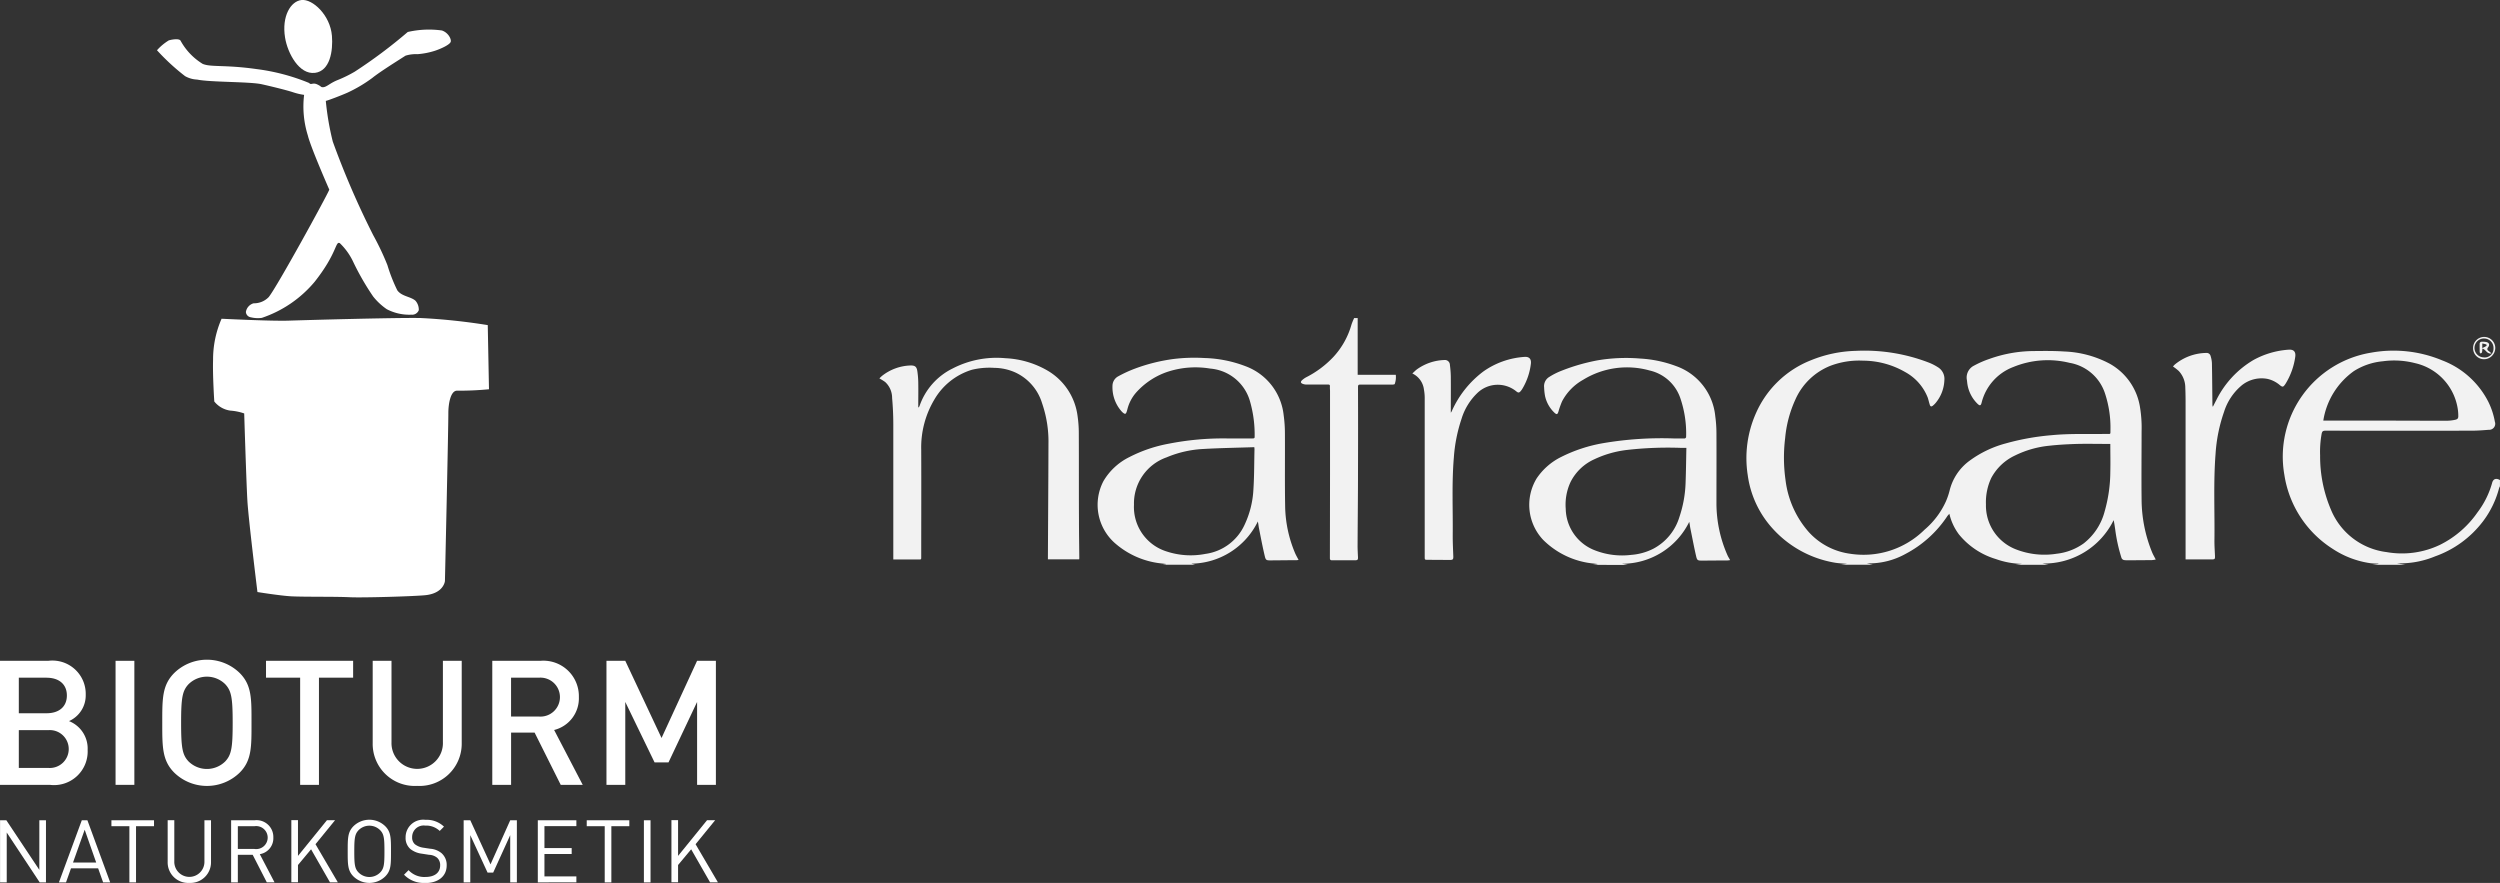
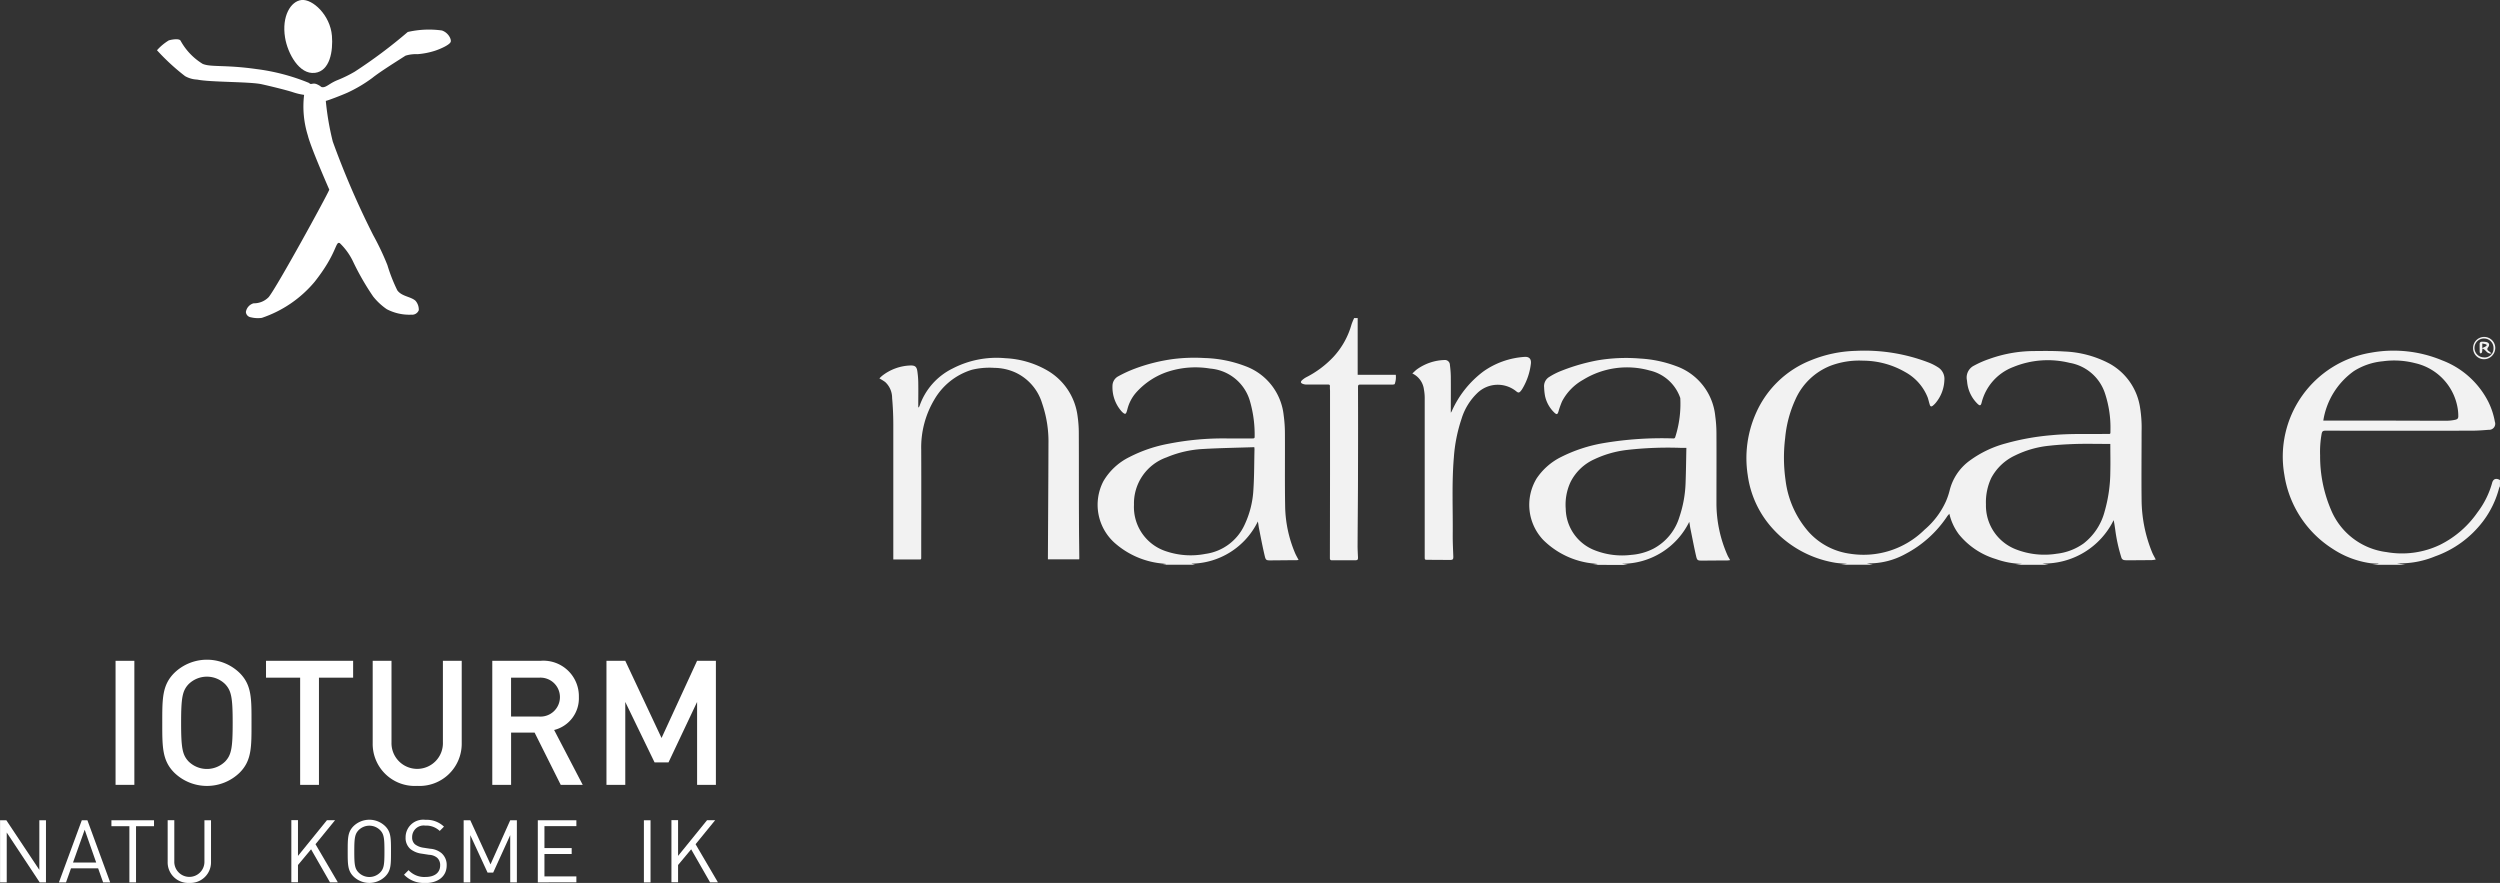
<svg xmlns="http://www.w3.org/2000/svg" width="130.362" height="46.04" viewBox="0 0 130.362 46.04">
  <rect x="0" y="0" width="130.362" height="46.04" fill="#333333" stroke="none" />
  <defs>
    <clipPath id="clip-path">
      <rect id="長方形_2762" data-name="長方形 2762" width="84.506" height="12.867" fill="none" />
    </clipPath>
  </defs>
  <g id="グループ_3615" data-name="グループ 3615" transform="translate(-1102 -1501.612)">
    <g id="グループ_3613" data-name="グループ 3613" transform="translate(1147.856 1518.199)" clip-path="url(#clip-path)">
      <path id="パス_5311" data-name="パス 5311" d="M493.327,29.534l.361-.05c-.222-.022-.45-.028-.671-.069a5.615,5.615,0,0,1-3.113-1.672,5.173,5.173,0,0,1-1.392-2.888,5.766,5.766,0,0,1,.431-3.233A5.224,5.224,0,0,1,491.8,18.87a6.639,6.639,0,0,1,2.35-.494,9.344,9.344,0,0,1,3.794.608,2.654,2.654,0,0,1,.473.239.71.71,0,0,1,.349.681,1.961,1.961,0,0,1-.453,1.186,1.044,1.044,0,0,1-.148.145c-.08.064-.13.047-.161-.052-.038-.117-.064-.238-.1-.354a2.6,2.6,0,0,0-1.19-1.352,4.418,4.418,0,0,0-2.185-.589,4.227,4.227,0,0,0-1.7.265,3.353,3.353,0,0,0-1.835,1.768,6.144,6.144,0,0,0-.53,2,8.357,8.357,0,0,0,.019,2.191,5,5,0,0,0,1.22,2.721,3.547,3.547,0,0,0,2.149,1.123,4.522,4.522,0,0,0,3.882-1.256,4.2,4.2,0,0,0,1.112-1.474,3.65,3.65,0,0,0,.188-.544,2.728,2.728,0,0,1,1.026-1.562,5.638,5.638,0,0,1,1.915-.92,12.757,12.757,0,0,1,2.373-.425c.958-.094,1.919-.053,2.878-.067.212,0,.2.04.2-.2a5.667,5.667,0,0,0-.27-1.867A2.362,2.362,0,0,0,505.288,19a4.736,4.736,0,0,0-2.927.218,2.681,2.681,0,0,0-1.652,1.855c-.04.164-.091.182-.214.064a1.821,1.821,0,0,1-.525-1.007c-.014-.076-.017-.153-.029-.229a.692.692,0,0,1,.374-.756,5.083,5.083,0,0,1,.78-.342,6.97,6.97,0,0,1,2.274-.416c.558-.006,1.119-.014,1.675.024a5.457,5.457,0,0,1,2.344.636,3.149,3.149,0,0,1,1.582,2.286,6.62,6.62,0,0,1,.08,1.244c0,1.188-.014,2.376,0,3.563a7.378,7.378,0,0,0,.546,2.737c.051.124.12.239.192.381a1.7,1.7,0,0,1-.223.032c-.408,0-.816.006-1.224.007-.058,0-.116,0-.173-.008a.181.181,0,0,1-.174-.141,8.423,8.423,0,0,1-.319-1.453c-.024-.162-.046-.324-.082-.492a4.041,4.041,0,0,1-3.724,2.262l.334.069h-1.736l.348-.05a4.3,4.3,0,0,1-1.366-.252,3.938,3.938,0,0,1-1.923-1.284,2.863,2.863,0,0,1-.5-1.077c-.042.049-.074.08-.1.115a5.9,5.9,0,0,1-2.19,1.981,3.926,3.926,0,0,1-1.949.491c-.021,0-.043,0-.076,0l.327.071h-1.712m14.094-6.3h-.142c-.528,0-1.057-.012-1.585,0-.488.015-.978.04-1.463.095a5.2,5.2,0,0,0-1.779.508,2.693,2.693,0,0,0-1.244,1.181,2.978,2.978,0,0,0-.273,1.369,2.447,2.447,0,0,0,1.523,2.329,4.076,4.076,0,0,0,2.167.244,2.969,2.969,0,0,0,1.408-.54,3.1,3.1,0,0,0,1.087-1.651,7.65,7.65,0,0,0,.3-2.087c.012-.477,0-.955,0-1.452" transform="translate(-443.233 -16.668)" fill="#f2f2f2" />
-       <path id="パス_5312" data-name="パス 5312" d="M369.442,33.2l.238-.033,0-.013-.212-.025a4.306,4.306,0,0,1-2.615-1.229,2.661,2.661,0,0,1-.348-3.2,3.3,3.3,0,0,1,1.28-1.125,7.835,7.835,0,0,1,2.174-.718,18.194,18.194,0,0,1,3.708-.249c.189,0,.378,0,.567,0a.1.1,0,0,0,.07-.069A5.694,5.694,0,0,0,374,24.5a2.207,2.207,0,0,0-1.6-1.436,4.364,4.364,0,0,0-3.471.488,2.756,2.756,0,0,0-1.092,1.119,4.287,4.287,0,0,0-.192.543c-.045.14-.087.16-.2.058a1.69,1.69,0,0,1-.5-.892,3.085,3.085,0,0,1-.045-.436.561.561,0,0,1,.267-.543,3.543,3.543,0,0,1,.614-.313,10.185,10.185,0,0,1,1.9-.552,8.916,8.916,0,0,1,2.235-.094,6.327,6.327,0,0,1,1.869.394,3.089,3.089,0,0,1,2.039,2.609,6.647,6.647,0,0,1,.062.887c.006,1.219,0,2.437,0,3.656a6.709,6.709,0,0,0,.577,2.715c.036.08.084.154.136.248a1.052,1.052,0,0,1-.13.018c-.447,0-.895.008-1.342.008-.215,0-.251-.012-.3-.225-.111-.479-.2-.963-.3-1.445-.023-.114-.031-.23-.06-.349a3.9,3.9,0,0,1-3.5,2.184l.3.062Zm4.877-6.1h-.26a18.8,18.8,0,0,0-2.828.106,5.462,5.462,0,0,0-1.713.488,2.565,2.565,0,0,0-1.238,1.182,2.791,2.791,0,0,0-.253,1.405,2.364,2.364,0,0,0,1.55,2.172,3.889,3.889,0,0,0,1.863.226,3.037,3.037,0,0,0,1.151-.319,2.772,2.772,0,0,0,1.361-1.65,6.179,6.179,0,0,0,.325-1.8c.022-.6.028-1.193.041-1.809" transform="translate(-332.238 -20.332)" fill="#f2f2f2" />
+       <path id="パス_5312" data-name="パス 5312" d="M369.442,33.2l.238-.033,0-.013-.212-.025a4.306,4.306,0,0,1-2.615-1.229,2.661,2.661,0,0,1-.348-3.2,3.3,3.3,0,0,1,1.28-1.125,7.835,7.835,0,0,1,2.174-.718,18.194,18.194,0,0,1,3.708-.249a.1.1,0,0,0,.07-.069A5.694,5.694,0,0,0,374,24.5a2.207,2.207,0,0,0-1.6-1.436,4.364,4.364,0,0,0-3.471.488,2.756,2.756,0,0,0-1.092,1.119,4.287,4.287,0,0,0-.192.543c-.045.14-.087.16-.2.058a1.69,1.69,0,0,1-.5-.892,3.085,3.085,0,0,1-.045-.436.561.561,0,0,1,.267-.543,3.543,3.543,0,0,1,.614-.313,10.185,10.185,0,0,1,1.9-.552,8.916,8.916,0,0,1,2.235-.094,6.327,6.327,0,0,1,1.869.394,3.089,3.089,0,0,1,2.039,2.609,6.647,6.647,0,0,1,.062.887c.006,1.219,0,2.437,0,3.656a6.709,6.709,0,0,0,.577,2.715c.036.08.084.154.136.248a1.052,1.052,0,0,1-.13.018c-.447,0-.895.008-1.342.008-.215,0-.251-.012-.3-.225-.111-.479-.2-.963-.3-1.445-.023-.114-.031-.23-.06-.349a3.9,3.9,0,0,1-3.5,2.184l.3.062Zm4.877-6.1h-.26a18.8,18.8,0,0,0-2.828.106,5.462,5.462,0,0,0-1.713.488,2.565,2.565,0,0,0-1.238,1.182,2.791,2.791,0,0,0-.253,1.405,2.364,2.364,0,0,0,1.55,2.172,3.889,3.889,0,0,0,1.863.226,3.037,3.037,0,0,0,1.151-.319,2.772,2.772,0,0,0,1.361-1.65,6.179,6.179,0,0,0,.325-1.8c.022-.6.028-1.193.041-1.809" transform="translate(-332.238 -20.332)" fill="#f2f2f2" />
      <path id="パス_5313" data-name="パス 5313" d="M126.2,33.2l.227-.036,0-.011-.188-.023a4.353,4.353,0,0,1-2.5-1.087,2.664,2.664,0,0,1-.57-3.214,3.206,3.206,0,0,1,1.347-1.248,7.394,7.394,0,0,1,2.059-.7,14.715,14.715,0,0,1,3.011-.274c.455,0,.91,0,1.365,0,.061,0,.1-.009.1-.079a6.3,6.3,0,0,0-.234-1.828,2.354,2.354,0,0,0-2.079-1.735,4.68,4.68,0,0,0-2.138.139,3.832,3.832,0,0,0-1.752,1.137,2.1,2.1,0,0,0-.427.825c-.015.056-.029.112-.049.166-.036.1-.076.115-.161.053a.643.643,0,0,1-.117-.111,1.892,1.892,0,0,1-.456-1.311.568.568,0,0,1,.3-.495,6.6,6.6,0,0,1,.868-.4,9.2,9.2,0,0,1,1.989-.5,8.941,8.941,0,0,1,1.638-.054,6.457,6.457,0,0,1,2.153.431,3.068,3.068,0,0,1,1.979,2.554,6.972,6.972,0,0,1,.065.933c.008,1.3-.011,2.592.013,3.887a6.533,6.533,0,0,0,.508,2.347c.05.123.12.239.191.377-.047.005-.082.013-.117.013-.443,0-.887.008-1.33.01-.231,0-.265-.006-.318-.232-.114-.479-.205-.963-.3-1.445-.023-.112-.031-.228-.059-.352a3.914,3.914,0,0,1-3.472,2.2l.2.055H126.2m4.831-6.129c-.892.03-1.775.043-2.655.094a5.622,5.622,0,0,0-1.917.437,2.547,2.547,0,0,0-1.7,2.471,2.427,2.427,0,0,0,1.71,2.438,4,4,0,0,0,2.009.126,2.636,2.636,0,0,0,2.048-1.519,4.88,4.88,0,0,0,.46-1.826c.046-.7.04-1.394.057-2.091,0-.03,0-.061-.009-.129" transform="translate(-111.484 -20.332)" fill="#f2f2f2" />
      <path id="パス_5314" data-name="パス 5314" d="M795.125,29.528l.325-.046,0-.015c-.141-.008-.284-.006-.423-.025a4.779,4.779,0,0,1-1.95-.739,5.565,5.565,0,0,1-2.532-3.866,5.493,5.493,0,0,1,4.519-6.372,6.591,6.591,0,0,1,3.706.4,4.486,4.486,0,0,1,2.409,2.159,3.852,3.852,0,0,1,.342,1.039.316.316,0,0,1-.321.424c-.292.023-.585.045-.877.046q-3.824.005-7.648,0c-.139,0-.167.062-.188.17a5.239,5.239,0,0,0-.078,1.117,7.089,7.089,0,0,0,.562,2.825,3.615,3.615,0,0,0,2.9,2.218,4.6,4.6,0,0,0,2.784-.376,5.172,5.172,0,0,0,1.964-1.7,4.538,4.538,0,0,0,.757-1.522c.055-.222.211-.274.411-.157v.324a.709.709,0,0,0-.046.1,4.936,4.936,0,0,1-.829,1.716,5.392,5.392,0,0,1-2.51,1.839,4.762,4.762,0,0,1-1.742.363c-.071,0-.142,0-.244,0l.441.074Zm-2.552-7.521h.146l2.383,0c1.3,0,2.591.008,3.887.008a2.249,2.249,0,0,0,.457-.049c.144-.03.175-.086.168-.232a2.374,2.374,0,0,0-.029-.345,2.894,2.894,0,0,0-2.216-2.376,4.368,4.368,0,0,0-1.686-.1,3.407,3.407,0,0,0-1.508.509,3.914,3.914,0,0,0-1.6,2.585" transform="translate(-717.283 -16.662)" fill="#f2f2f2" />
      <path id="パス_5315" data-name="パス 5315" d="M240.363,0V2.957h1.987a1.076,1.076,0,0,1-.055.48c0,.017-.073.03-.112.03-.555,0-1.111,0-1.666,0-.1,0-.138.011-.137.129q.008,2.152,0,4.3c0,1.326-.016,2.653-.022,3.979,0,.193.011.385.02.578.007.146-.013.175-.155.176-.4,0-.8,0-1.2,0-.091,0-.109-.042-.109-.121q.005-2.186.007-4.372,0-2.163,0-4.327c0-.081-.011-.162-.005-.243s-.024-.105-.105-.1q-.555,0-1.111,0a.553.553,0,0,1-.212-.041c-.1-.044-.111-.1-.033-.179a1.063,1.063,0,0,1,.234-.166,5.144,5.144,0,0,0,1.4-1.047A4.124,4.124,0,0,0,240.039.34a3.108,3.108,0,0,1,.139-.34Z" transform="translate(-215.423)" fill="#f2f2f2" />
      <path id="パス_5316" data-name="パス 5316" d="M.725,32.932v-.154c0-2.295,0-4.589,0-6.884,0-.462-.021-.925-.062-1.385a1.123,1.123,0,0,0-.365-.835A3.152,3.152,0,0,0,0,23.489a1.762,1.762,0,0,1,.145-.138,2.518,2.518,0,0,1,1.474-.536c.235-.006.325.062.36.3a4.575,4.575,0,0,1,.048.6c.007.386,0,.771,0,1.157v.144c.035-.042.056-.058.063-.079A3.418,3.418,0,0,1,3.82,22.971a4.979,4.979,0,0,1,2.753-.535,4.809,4.809,0,0,1,2.185.64,3.211,3.211,0,0,1,1.575,2.371,6.236,6.236,0,0,1,.065.91c.008,1.512,0,3.024.009,4.535,0,.648.012,1.3.017,1.943,0,.026,0,.053-.006.088H8.787c0-.042,0-.087,0-.132.01-1.963.024-3.925.029-5.888a6.121,6.121,0,0,0-.331-2.113,2.6,2.6,0,0,0-1.374-1.6,2.723,2.723,0,0,0-1.119-.251,3.856,3.856,0,0,0-1.169.1,3.418,3.418,0,0,0-1.956,1.551,4.876,4.876,0,0,0-.686,2.625c.008,1.874,0,3.749,0,5.623,0,.049,0,.093-.067.093H.725" transform="translate(0 -20.344)" fill="#f2f2f2" />
-       <path id="パス_5317" data-name="パス 5317" d="M729.35,28.75V27.612q0-3.424,0-6.849c0-.324,0-.648-.015-.971a1.274,1.274,0,0,0-.342-.873,3.117,3.117,0,0,0-.3-.234,1.139,1.139,0,0,1,.1-.106,2.636,2.636,0,0,1,1.641-.6.208.208,0,0,1,.219.155,1.454,1.454,0,0,1,.07.372c.014.717.018,1.434.026,2.151a.284.284,0,0,0,.023.131c.062-.121.122-.242.186-.362a4.984,4.984,0,0,1,1.933-2.079,4.4,4.4,0,0,1,1.825-.537c.272-.023.391.106.352.375a3.641,3.641,0,0,1-.488,1.373c-.012.02-.025.039-.038.058-.1.145-.135.152-.275.044a1.484,1.484,0,0,0-.654-.329,1.649,1.649,0,0,0-1.336.339,2.955,2.955,0,0,0-.923,1.386,8.18,8.18,0,0,0-.442,2.2c-.116,1.509-.037,3.022-.058,4.533,0,.25.017.5.028.751.008.191,0,.206-.19.206H729.35Z" transform="translate(-661.239 -16.162)" fill="#f2f2f2" />
      <path id="パス_5318" data-name="パス 5318" d="M300.263,22.705c.09-.081.159-.154.238-.213a2.6,2.6,0,0,1,1.423-.485.26.26,0,0,1,.294.26,5.241,5.241,0,0,1,.047.61c.006.578,0,1.157,0,1.735v.144a.852.852,0,0,0,.047-.073,5.244,5.244,0,0,1,1.659-2.085,4.187,4.187,0,0,1,2.13-.753c.249-.022.368.106.34.352A3.282,3.282,0,0,1,306,23.5a.823.823,0,0,1-.051.077c-.113.15-.154.163-.293.045a1.53,1.53,0,0,0-2,.1,3.124,3.124,0,0,0-.832,1.354,8.084,8.084,0,0,0-.4,2.012c-.115,1.363-.043,2.729-.059,4.093,0,.35.017.7.03,1.051.006.17-.016.2-.183.2l-1.145-.007c-.159,0-.163,0-.163-.158q0-2.429,0-4.859c0-1.122,0-2.244,0-3.367a2.487,2.487,0,0,0-.042-.505,1.061,1.061,0,0,0-.6-.826" transform="translate(-272.469 -19.821)" fill="#f2f2f2" />
      <path id="パス_5319" data-name="パス 5319" d="M897.755,11.115a.579.579,0,1,1,1.158,0,.592.592,0,0,1-.582.584.574.574,0,0,1-.576-.582m1.066.016a.493.493,0,0,0-.491-.515.492.492,0,0,0-.039.983.459.459,0,0,0,.53-.468" transform="translate(-814.653 -9.554)" fill="#f2f2f2" />
      <path id="パス_5320" data-name="パス 5320" d="M902.07,13.91c-.245.042-.292-.213-.477-.254a1.189,1.189,0,0,1-.017.191c-.007.027-.047.046-.073.069-.017-.026-.048-.051-.049-.077,0-.154-.007-.308,0-.462a.113.113,0,0,1,.079-.077,1.016,1.016,0,0,1,.252.012c.156.028.21.14.114.267-.079.1-.051.156.041.216a1.259,1.259,0,0,1,.129.115m-.479-.281a2.367,2.367,0,0,0,.215-.111c.012-.007.005-.075-.005-.078a2.066,2.066,0,0,0-.21-.051Z" transform="translate(-818.007 -12.066)" fill="#f2f2f2" />
    </g>
    <g id="レイヤー_1" data-name="レイヤー 1" transform="translate(1102 1501.612)">
      <g id="グループ_3619" data-name="グループ 3619" transform="translate(0 0)">
        <g id="グループ_3616" data-name="グループ 3616" transform="translate(8.188 0)">
-           <path id="パス_5321" data-name="パス 5321" d="M69.815,115.038s-.459-3.719-.522-4.731c-.053-.849-.168-4.578-.168-4.578a2.818,2.818,0,0,0-.727-.148,1.3,1.3,0,0,1-.833-.476s-.09-1.361-.063-2.183a5.279,5.279,0,0,1,.443-2.131s2.554.127,3.47.1c.94-.031,5.736-.165,6.93-.137a31.852,31.852,0,0,1,3.48.369l.064,3.345a16.262,16.262,0,0,1-1.655.074c-.349-.015-.464.689-.464,1.165,0,.949-.178,8.762-.178,8.762s-.058.645-1.035.739c-.665.063-3.3.137-3.924.105-.795-.039-2.361-.012-3.059-.048-.563-.03-1.756-.222-1.756-.222" transform="translate(-64.579 -84.17)" fill="#fff" />
          <path id="パス_5322" data-name="パス 5322" d="M59.284,20.5c-.23-.105-.127.53-1.308,2.022A6.142,6.142,0,0,1,55.223,24.4a1.53,1.53,0,0,1-.571-.031.3.3,0,0,1-.258-.278.56.56,0,0,1,.4-.451,1.068,1.068,0,0,0,.791-.326c.444-.551,3.054-5.316,3.158-5.6,0,0-.968-2.2-1.119-2.827a5.057,5.057,0,0,1-.194-2.116,3.218,3.218,0,0,1-.564-.132c-.359-.12-1.216-.327-1.65-.423-.627-.137-2.675-.1-3.36-.242a1.4,1.4,0,0,1-.632-.179,11.292,11.292,0,0,1-1.466-1.351,2.708,2.708,0,0,1,.617-.515c.229-.063.561-.1.617.025a3.252,3.252,0,0,0,1.147,1.2c.428.183,1.163.039,2.794.27a10.708,10.708,0,0,1,2.758.727c.107.127.179-.036.415.071s.183.15.3.15c.2,0,.362-.214.788-.38a6.634,6.634,0,0,0,.879-.433,25.943,25.943,0,0,0,2.761-2.067,4.934,4.934,0,0,1,1.78-.079c.336.112.505.459.459.594-.054.158-.538.37-.806.459a3.933,3.933,0,0,1-.926.183,1.8,1.8,0,0,0-.625.079c-.306.2-1.3.814-1.724,1.155a7.322,7.322,0,0,1-1.31.777c-.324.143-.969.39-1.121.426a14.253,14.253,0,0,0,.364,2.121,43.883,43.883,0,0,0,2.108,4.879,13.864,13.864,0,0,1,.74,1.561,8.516,8.516,0,0,0,.515,1.313c.229.324.7.324.949.546a.711.711,0,0,1,.173.49.372.372,0,0,1-.387.237,2.543,2.543,0,0,1-1.283-.286,3.267,3.267,0,0,1-.709-.661A13.447,13.447,0,0,1,60,21.5a3.292,3.292,0,0,0-.712-1" transform="translate(-49.76 -7.824)" fill="#fff" />
          <path id="パス_5323" data-name="パス 5323" d="M91.695,3.8c.791-.1.949-1.147.887-1.93C92.493.778,91.568-.059,91,0s-1.045.847-.862,1.963c.133.821.739,1.942,1.558,1.835" transform="translate(-83.461 0)" fill="#fff" />
        </g>
        <g id="グループ_3617" data-name="グループ 3617" transform="translate(0 34.404)">
-           <path id="パス_5324" data-name="パス 5324" d="M2.616,215.888H0V209.42H2.517a1.737,1.737,0,0,1,1.953,1.772,1.466,1.466,0,0,1-.872,1.372,1.537,1.537,0,0,1,.972,1.5,1.754,1.754,0,0,1-1.953,1.826ZM2.435,210.3H.981v1.854H2.434c.627,0,1.053-.327,1.053-.926s-.428-.926-1.053-.926Zm.09,2.735H.981v1.971H2.526a.988.988,0,1,0,0-1.971Z" transform="translate(0 -209.366)" fill="#fff" />
          <path id="パス_5325" data-name="パス 5325" d="M36.62,215.888V209.42H37.6v6.468Z" transform="translate(-30.594 -209.366)" fill="#fff" />
          <path id="パス_5326" data-name="パス 5326" d="M55.455,214.977a2.446,2.446,0,0,1-3.408,0c-.635-.635-.627-1.354-.627-2.6s-.01-1.963.627-2.6a2.446,2.446,0,0,1,3.408,0c.637.635.619,1.354.619,2.6S56.091,214.342,55.455,214.977Zm-.745-4.607a1.359,1.359,0,0,0-1.925,0c-.318.346-.382.709-.382,2.007s.064,1.662.382,2.007a1.359,1.359,0,0,0,1.925,0c.318-.346.382-.708.382-2.007S55.027,210.716,54.709,210.37Z" transform="translate(-42.959 -209.09)" fill="#fff" />
          <path id="パス_5327" data-name="パス 5327" d="M87.061,210.3v5.588H86.08V210.3H84.3v-.88h4.543v.88h-1.78Z" transform="translate(-70.429 -209.366)" fill="#fff" />
          <path id="パス_5328" data-name="パス 5328" d="M120.427,215.942a2.192,2.192,0,0,1-2.317-2.234V209.42h.981v4.242a1.341,1.341,0,1,0,2.68,0V209.42h.981v4.288A2.2,2.2,0,0,1,120.427,215.942Z" transform="translate(-98.676 -209.366)" fill="#fff" />
          <path id="パス_5329" data-name="パス 5329" d="M159.579,215.888l-1.362-2.725h-1.226v2.725h-.981V209.42h2.508a1.85,1.85,0,0,1,2.007,1.889,1.7,1.7,0,0,1-1.29,1.718l1.491,2.861h-1.145Zm-1.135-5.588h-1.455v2.026h1.455a1.016,1.016,0,1,0,0-2.026Z" transform="translate(-130.34 -209.366)" fill="#fff" />
          <path id="パス_5330" data-name="パス 5330" d="M196.9,215.888v-4.324l-1.491,3.153h-.727l-1.527-3.153v4.324h-.981V209.42h.981l1.891,4.025,1.853-4.025h.981v6.468h-.981Z" transform="translate(-160.55 -209.366)" fill="#fff" />
        </g>
        <g id="グループ_3618" data-name="グループ 3618" transform="translate(0.003 42.745)">
          <path id="パス_5331" data-name="パス 5331" d="M2.087,263.18l-1.719-2.6v2.6H.02v-3.24H.347l1.721,2.588V259.94h.346v3.24Z" transform="translate(-0.02 -259.914)" fill="#fff" />
          <path id="パス_5332" data-name="パス 5332" d="M20.984,263.18l-.26-.732H19.309l-.26.732H18.68l1.193-3.24h.291l1.188,3.24Zm-.961-2.745-.609,1.711h1.209Z" transform="translate(-15.61 -259.914)" fill="#fff" />
          <path id="パス_5333" data-name="パス 5333" d="M36.593,260.259v2.93h-.346v-2.93H35.31v-.309h2.221v.309Z" transform="translate(-29.503 -259.922)" fill="#fff" />
          <path id="パス_5334" data-name="パス 5334" d="M54.269,263.208a1.07,1.07,0,0,1-1.129-1.1v-2.17h.346v2.142a.786.786,0,1,0,1.571,0V259.94H55.4v2.17A1.074,1.074,0,0,1,54.269,263.208Z" transform="translate(-44.4 -259.914)" fill="#fff" />
-           <path id="パス_5335" data-name="パス 5335" d="M75.111,263.18l-.737-1.438H73.6v1.438H73.25v-3.24h1.242a.875.875,0,0,1,.959.9.839.839,0,0,1-.706.869l.768,1.469h-.4Zm-.65-2.93H73.6v1.188h.865a.6.6,0,1,0,0-1.186Z" transform="translate(-61.201 -259.914)" fill="#fff" />
          <path id="パス_5336" data-name="パス 5336" d="M94.346,263.18l-.987-1.724-.683.819v.9H92.33v-3.24h.346V261.8l1.51-1.861h.423l-1.019,1.251,1.165,1.988h-.41Z" transform="translate(-77.141 -259.914)" fill="#fff" />
          <path id="パス_5337" data-name="パス 5337" d="M112.131,262.737a1.186,1.186,0,0,1-1.657,0c-.3-.3-.3-.624-.3-1.31s0-1.005.3-1.31a1.186,1.186,0,0,1,1.657,0c.3.3.3.624.3,1.31S112.436,262.432,112.131,262.737Zm-.268-2.415a.791.791,0,0,0-1.119,0c-.2.209-.227.428-.227,1.106s.023.9.227,1.106a.791.791,0,0,0,1.119,0c.206-.209.227-.428.227-1.106S112.067,260.53,111.863,260.321Z" transform="translate(-92.046 -259.78)" fill="#fff" />
          <path id="パス_5338" data-name="パス 5338" d="M129.151,263.074a1.416,1.416,0,0,1-1.111-.428l.237-.237a1.113,1.113,0,0,0,.882.355c.474,0,.765-.224.765-.6a.519.519,0,0,0-.155-.4.7.7,0,0,0-.423-.155l-.377-.059a1.188,1.188,0,0,1-.6-.245.763.763,0,0,1-.247-.605.916.916,0,0,1,1.037-.915,1.3,1.3,0,0,1,.964.355l-.222.224a1.02,1.02,0,0,0-.755-.278.6.6,0,0,0-.683.6.469.469,0,0,0,.146.374.949.949,0,0,0,.436.178l.355.054a1.045,1.045,0,0,1,.591.227.811.811,0,0,1,.273.642c0,.569-.446.92-1.119.92Z" transform="translate(-106.975 -259.78)" fill="#fff" />
          <path id="パス_5339" data-name="パス 5339" d="M149.359,263.18v-2.462l-.887,1.951h-.295l-.9-1.951v2.462h-.346v-3.24h.346l1.055,2.3,1.028-2.3h.346v3.24Z" transform="translate(-122.757 -259.914)" fill="#fff" />
          <path id="パス_5340" data-name="パス 5340" d="M170.44,263.18v-3.24h2.011v.309h-1.665v1.142h1.42v.309h-1.42v1.17h1.665v.309Z" transform="translate(-142.399 -259.914)" fill="#fff" />
-           <path id="パス_5341" data-name="パス 5341" d="M187.233,260.259v2.93h-.346v-2.93h-.938v-.309h2.221v.309Z" transform="translate(-155.357 -259.922)" fill="#fff" />
          <path id="パス_5342" data-name="パス 5342" d="M204.06,263.18v-3.24h.346v3.24Z" transform="translate(-170.487 -259.914)" fill="#fff" />
          <path id="パス_5343" data-name="パス 5343" d="M214.806,263.18l-.987-1.724-.683.819v.9h-.346v-3.24h.346V261.8l1.51-1.861h.423l-1.02,1.251,1.165,1.988h-.408Z" transform="translate(-177.781 -259.914)" fill="#fff" />
        </g>
      </g>
    </g>
  </g>
</svg>